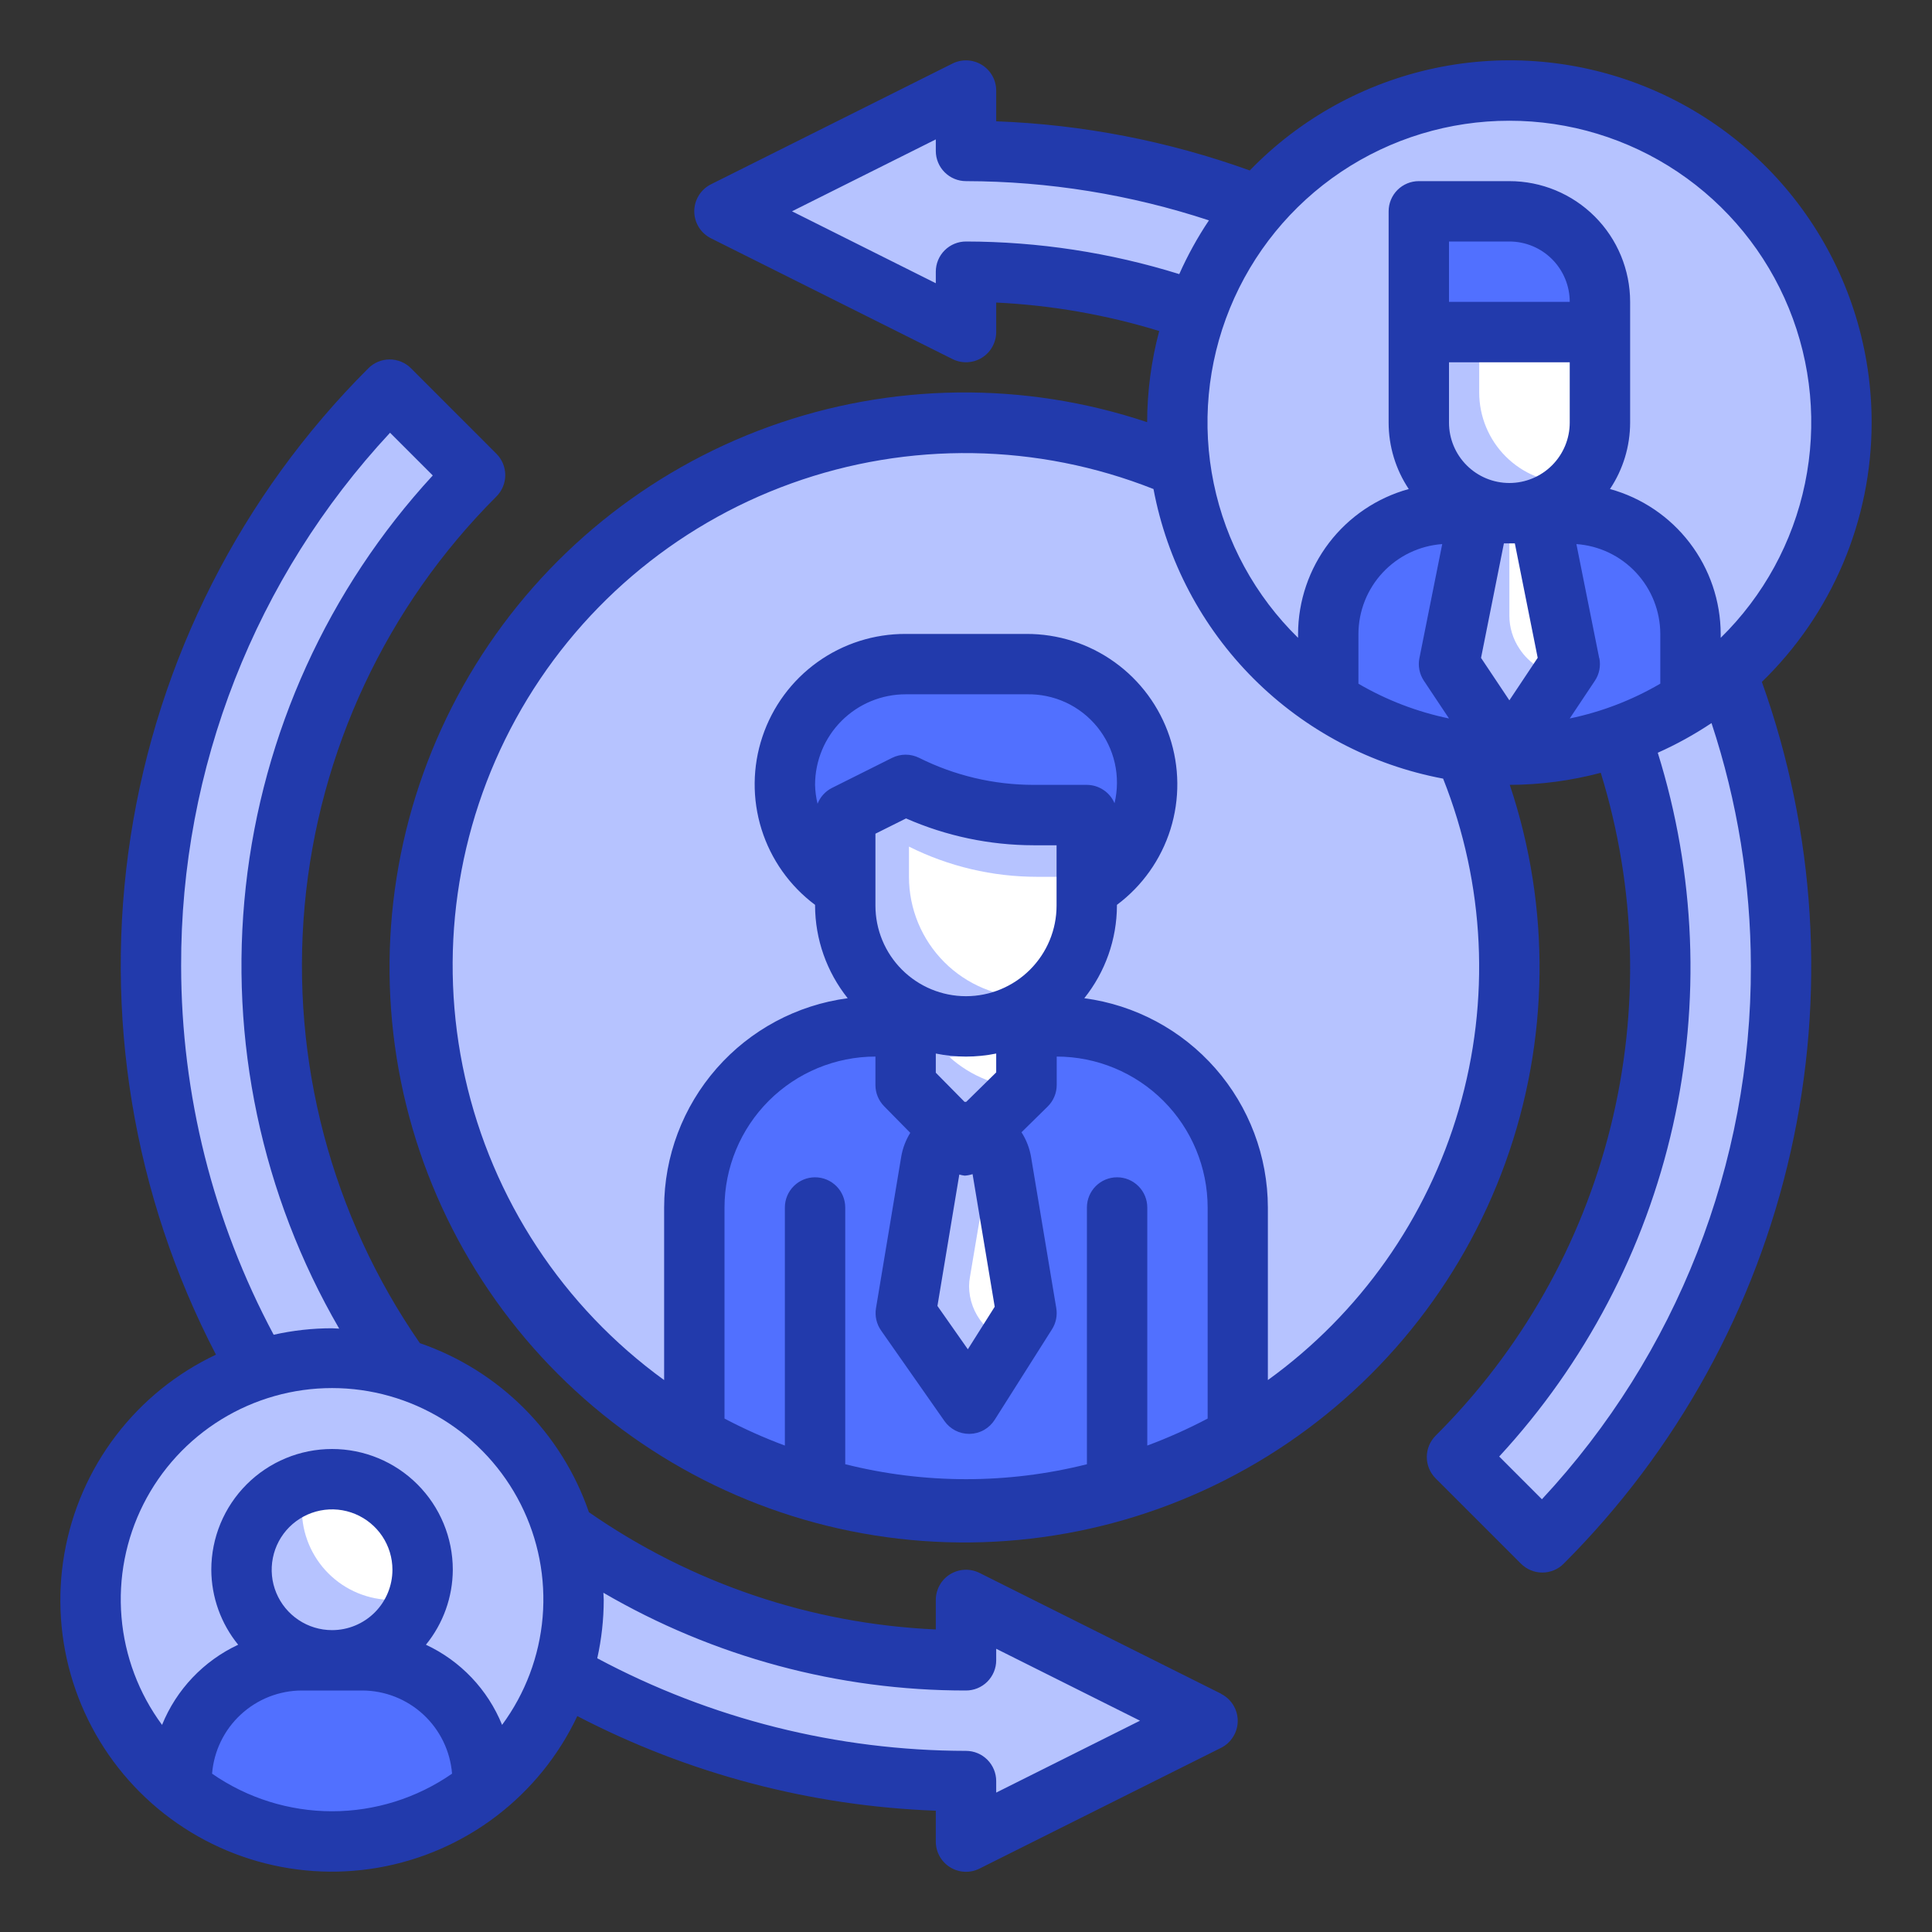
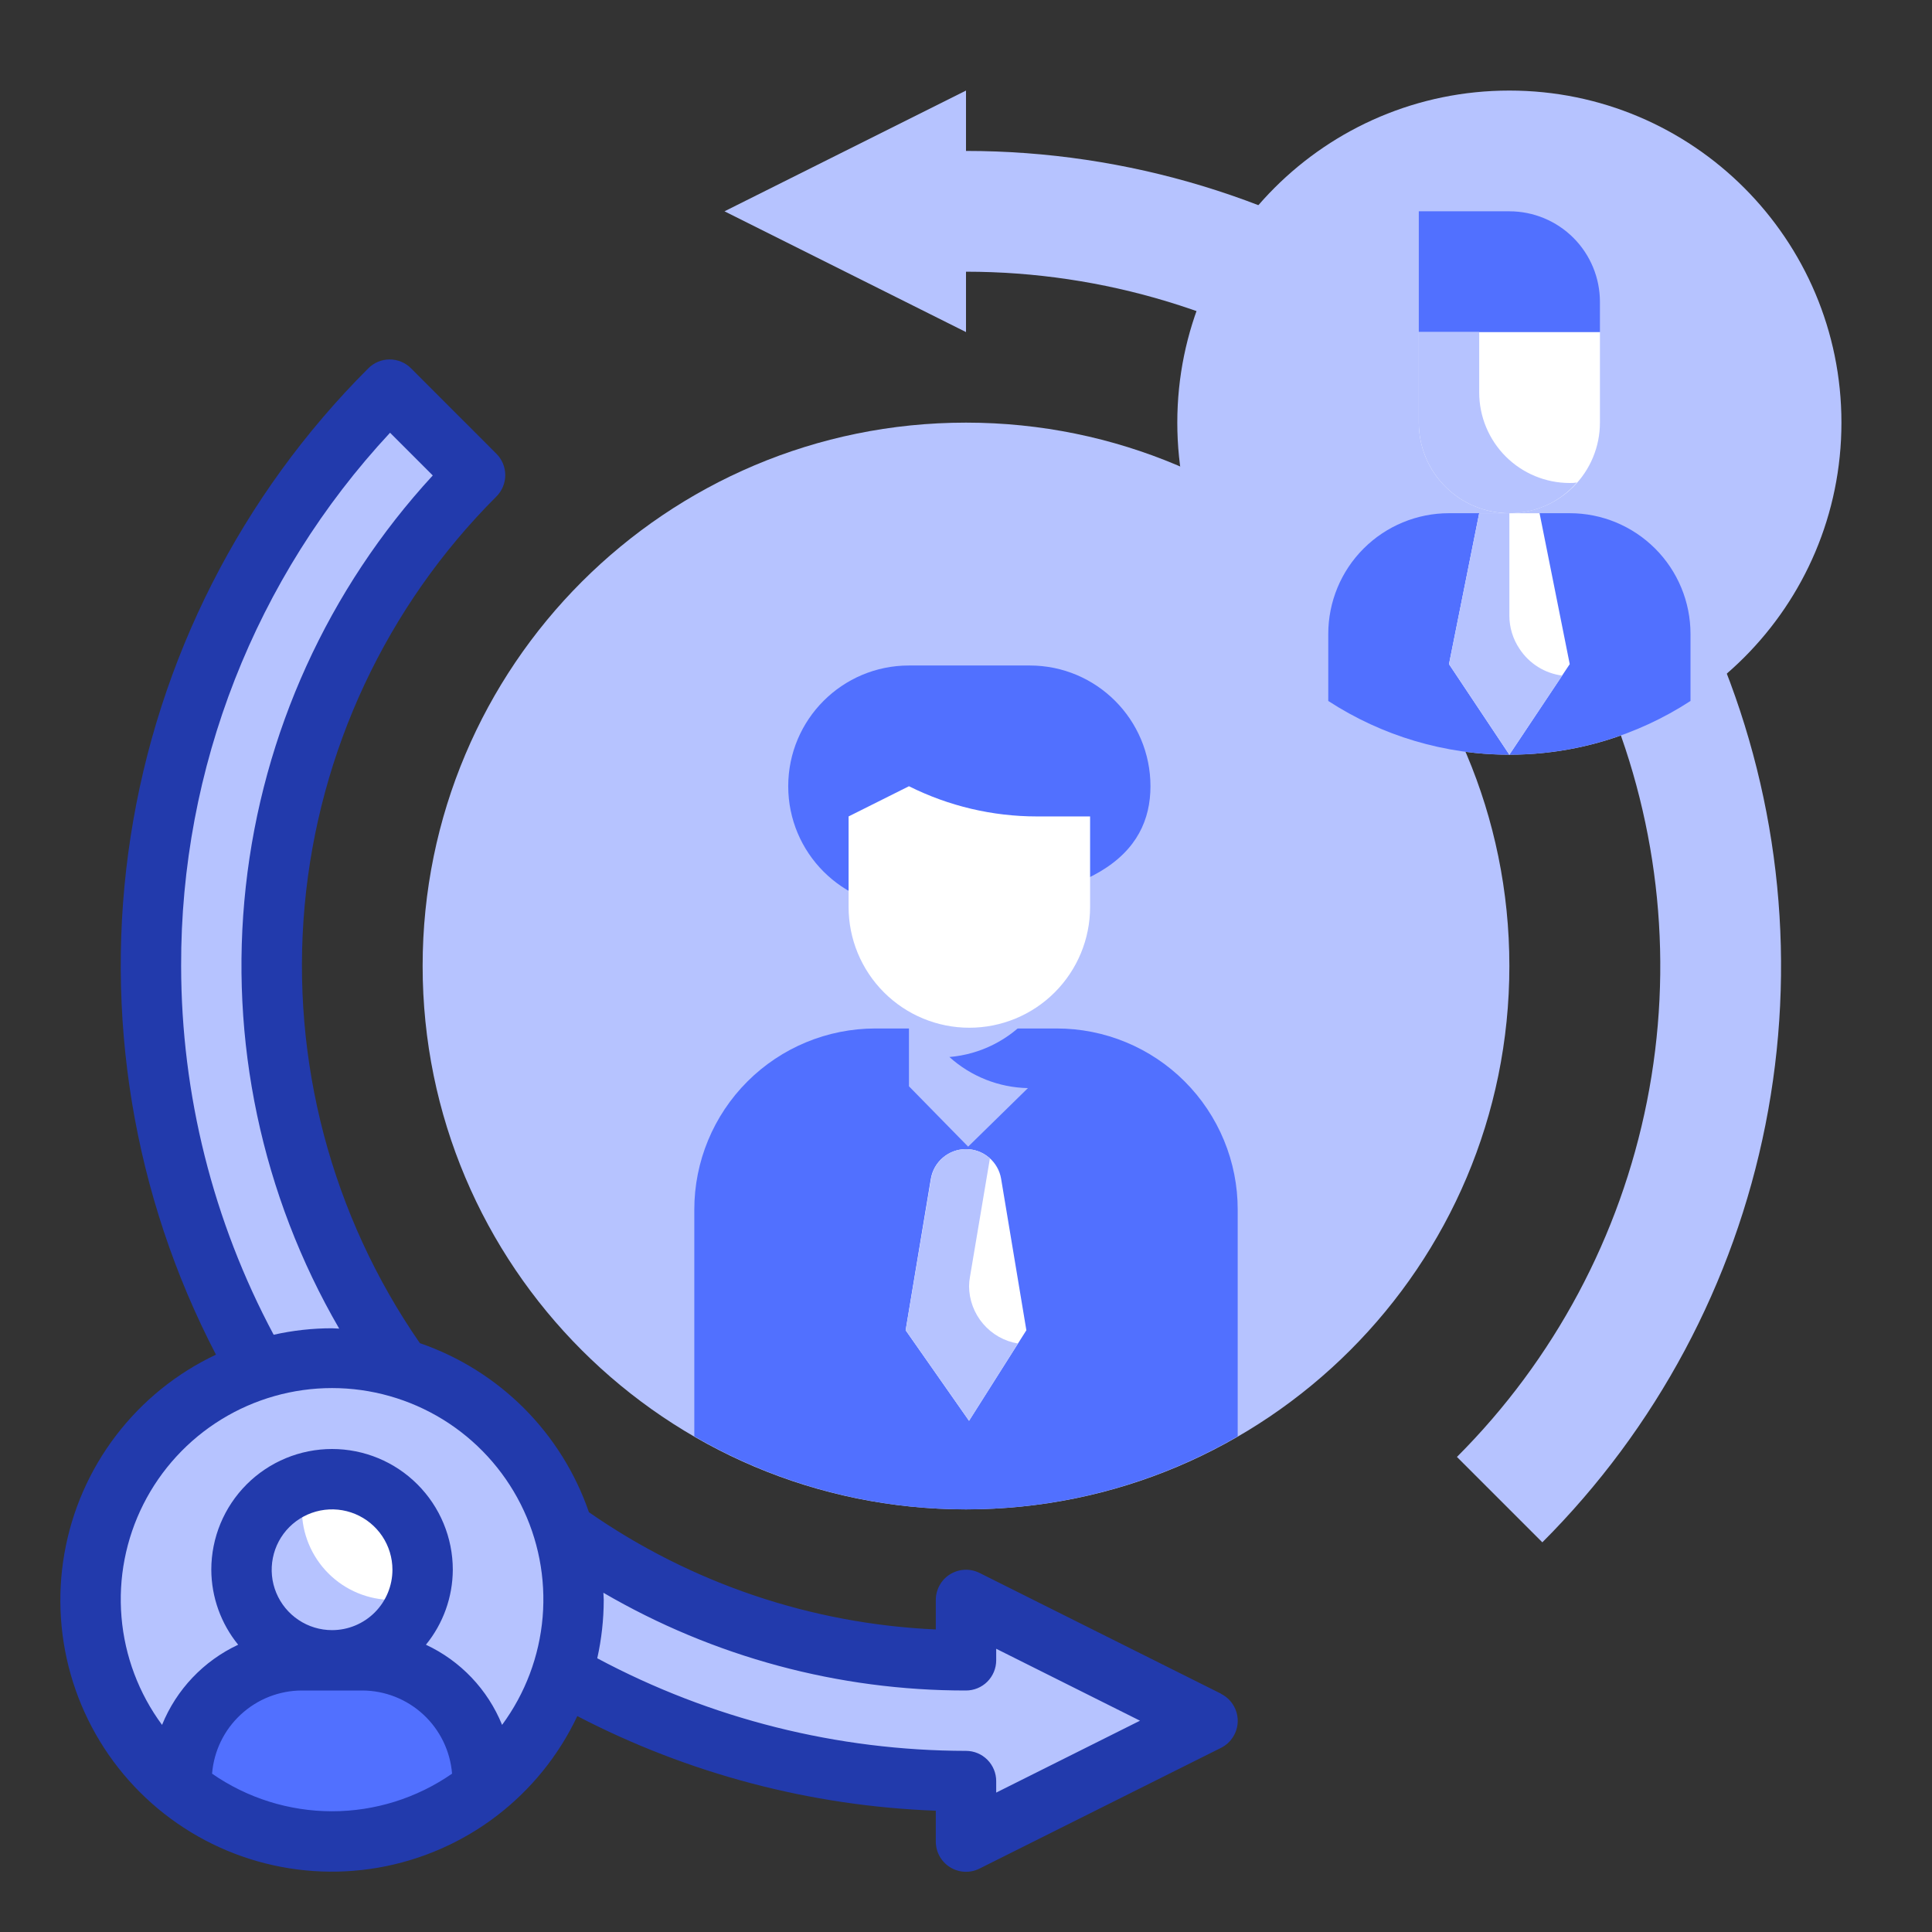
<svg xmlns="http://www.w3.org/2000/svg" width="65" height="65" viewBox="0 0 65 65" fill="none">
  <rect x="0" y="0" width="65" height="65" fill="#333333" stroke="none" />
  <path d="M40.625 57.891L32.5 53.828V55.859C27.88 55.859 23.364 54.489 19.523 51.922C15.681 49.355 12.688 45.707 10.92 41.439C9.152 37.171 8.689 32.474 9.59 27.943C10.492 23.412 12.716 19.25 15.983 15.983L13.11 13.11C9.275 16.945 6.663 21.831 5.605 27.15C4.547 32.469 5.09 37.983 7.165 42.994C9.241 48.005 12.756 52.287 17.265 55.3C21.775 58.314 27.076 59.922 32.5 59.922V61.953L40.625 57.891Z" fill="#B6C3FF" />
  <path d="M32.5 5.078V3.047L24.375 7.109L32.5 11.172V9.141C37.12 9.141 41.636 10.511 45.477 13.078C49.319 15.645 52.312 19.293 54.08 23.561C55.848 27.829 56.311 32.526 55.41 37.057C54.508 41.588 52.284 45.75 49.017 49.017L51.89 51.89C55.725 48.055 58.337 43.169 59.395 37.85C60.453 32.531 59.91 27.017 57.835 22.006C55.759 16.995 52.244 12.713 47.735 9.699C43.225 6.686 37.924 5.078 32.5 5.078Z" fill="#B6C3FF" />
  <path d="M32.5 50.781C42.596 50.781 50.781 42.596 50.781 32.5C50.781 22.404 42.596 14.219 32.5 14.219C22.404 14.219 14.219 22.404 14.219 32.5C14.219 42.596 22.404 50.781 32.5 50.781Z" fill="#B6C3FF" />
  <path d="M41.641 40.696V48.324C38.863 49.933 35.71 50.781 32.5 50.781C29.29 50.781 26.137 49.933 23.359 48.324V40.696C23.359 39.08 24.001 37.53 25.144 36.387C26.287 35.244 27.837 34.602 29.453 34.602H35.547C36.347 34.601 37.14 34.758 37.88 35.064C38.62 35.37 39.292 35.819 39.858 36.385C40.424 36.951 40.873 37.623 41.179 38.363C41.485 39.103 41.642 39.896 41.641 40.696Z" fill="#5170FF" />
-   <path d="M34.644 22.39H30.581C28.338 22.39 26.519 24.208 26.519 26.452C26.519 28.696 28.338 30.515 30.581 30.515H34.644C36.888 30.515 38.706 28.696 38.706 26.452C38.706 24.208 36.888 22.39 34.644 22.39Z" fill="#5170FF" />
-   <path d="M34.644 36.552L32.577 38.584L30.581 36.552V32.49H34.644V36.552Z" fill="white" />
+   <path d="M34.644 22.39H30.581C28.338 22.39 26.519 24.208 26.519 26.452C26.519 28.696 28.338 30.515 30.581 30.515C36.888 30.515 38.706 28.696 38.706 26.452C38.706 24.208 36.888 22.39 34.644 22.39Z" fill="#5170FF" />
  <path d="M34.644 34.201C33.953 34.987 32.985 35.474 31.942 35.562C32.668 36.217 33.606 36.589 34.583 36.608L32.572 38.578L30.581 36.547V32.485H34.644V34.201Z" fill="#B6C3FF" />
  <path d="M32.613 34.577C31.535 34.577 30.502 34.149 29.74 33.387C28.978 32.625 28.55 31.592 28.55 30.515V27.468L30.581 26.452C31.917 27.12 33.39 27.468 34.884 27.468H36.675V30.515C36.675 31.592 36.247 32.625 35.485 33.387C34.724 34.149 33.69 34.577 32.613 34.577Z" fill="white" />
-   <path d="M30.581 28.483V29.499C30.581 30.576 31.01 31.61 31.771 32.371C32.533 33.133 33.567 33.561 34.644 33.561C34.894 33.565 35.143 33.538 35.386 33.48C34.807 34.02 34.084 34.38 33.304 34.514C32.524 34.649 31.722 34.553 30.996 34.238C30.27 33.923 29.652 33.403 29.217 32.741C28.783 32.08 28.551 31.306 28.55 30.515V27.468L30.581 26.452C31.919 27.12 33.393 27.468 34.888 27.468H36.675V29.499H34.888C33.393 29.499 31.919 29.152 30.581 28.483Z" fill="#B6C3FF" />
  <path d="M34.531 44.755L32.602 47.801L30.469 44.755L31.317 39.662C31.364 39.382 31.508 39.128 31.725 38.945C31.942 38.761 32.216 38.661 32.5 38.661C32.784 38.661 33.058 38.761 33.275 38.945C33.491 39.128 33.636 39.382 33.682 39.662L34.531 44.755Z" fill="white" />
  <path d="M34.249 45.201L32.603 47.801L30.471 44.755L31.324 39.666C31.357 39.453 31.448 39.254 31.586 39.089C31.724 38.923 31.904 38.798 32.107 38.728C32.31 38.657 32.529 38.642 32.74 38.686C32.951 38.73 33.146 38.83 33.304 38.976L32.634 42.957C32.614 43.061 32.604 43.166 32.603 43.272C32.606 43.736 32.773 44.184 33.074 44.537C33.375 44.89 33.791 45.126 34.249 45.201Z" fill="#B6C3FF" />
  <path d="M50.781 25.391C56.951 25.391 61.953 20.389 61.953 14.219C61.953 8.049 56.951 3.047 50.781 3.047C44.611 3.047 39.609 8.049 39.609 14.219C39.609 20.389 44.611 25.391 50.781 25.391Z" fill="#B6C3FF" />
  <path d="M56.875 21.328V23.583C55.062 24.763 52.945 25.391 50.781 25.391C48.618 25.391 46.501 24.763 44.688 23.583V21.328C44.688 20.251 45.115 19.217 45.877 18.456C46.639 17.694 47.673 17.266 48.75 17.266H52.812C53.89 17.266 54.923 17.694 55.685 18.456C56.447 19.217 56.875 20.251 56.875 21.328Z" fill="#5170FF" />
  <path d="M47.734 11.172H53.828V14.219C53.828 15.027 53.507 15.802 52.936 16.373C52.364 16.945 51.589 17.266 50.781 17.266C49.973 17.266 49.198 16.945 48.627 16.373C48.055 15.802 47.734 15.027 47.734 14.219V11.172Z" fill="white" />
  <path d="M47.734 7.109H50.781C51.589 7.109 52.364 7.43 52.936 8.002C53.507 8.573 53.828 9.348 53.828 10.156V11.172H47.734V7.109Z" fill="#5170FF" />
  <path d="M50.781 25.391L48.75 22.344L49.766 17.266H51.797L52.812 22.344L50.781 25.391Z" fill="white" />
  <path d="M53.056 16.23C52.775 16.557 52.426 16.819 52.033 16.998C51.64 17.177 51.213 17.268 50.781 17.266C49.973 17.266 49.198 16.945 48.627 16.373C48.055 15.802 47.734 15.027 47.734 14.219V11.172H49.766V13.203C49.766 14.011 50.087 14.786 50.658 15.358C51.229 15.929 52.004 16.25 52.812 16.25C52.894 16.253 52.976 16.247 53.056 16.23Z" fill="#B6C3FF" />
  <path d="M52.559 22.73L50.781 25.391L48.75 22.344L49.766 17.266H50.781V20.709C50.78 21.111 50.901 21.503 51.127 21.836C51.287 22.079 51.498 22.284 51.745 22.439C51.992 22.593 52.27 22.692 52.559 22.73Z" fill="#B6C3FF" />
  <path d="M11.172 61.953C15.659 61.953 19.297 58.315 19.297 53.828C19.297 49.341 15.659 45.703 11.172 45.703C6.685 45.703 3.047 49.341 3.047 53.828C3.047 58.315 6.685 61.953 11.172 61.953Z" fill="#B6C3FF" />
  <path d="M16.25 59.922V60.166C14.81 61.323 13.019 61.953 11.172 61.953C9.325 61.953 7.533 61.323 6.094 60.166V59.922C6.094 58.844 6.522 57.811 7.284 57.049C8.046 56.287 9.079 55.859 10.156 55.859H12.188C13.265 55.859 14.298 56.287 15.06 57.049C15.822 57.811 16.25 58.844 16.25 59.922Z" fill="#5170FF" />
  <path d="M11.172 55.859C12.855 55.859 14.219 54.495 14.219 52.812C14.219 51.13 12.855 49.766 11.172 49.766C9.489 49.766 8.125 51.13 8.125 52.812C8.125 54.495 9.489 55.859 11.172 55.859Z" fill="white" />
  <path d="M14.087 53.696C13.934 54.2 13.654 54.656 13.273 55.019C12.892 55.383 12.423 55.641 11.912 55.769C11.401 55.898 10.866 55.891 10.358 55.751C9.851 55.61 9.388 55.341 9.016 54.968C8.644 54.596 8.374 54.134 8.234 53.626C8.093 53.118 8.087 52.583 8.215 52.072C8.343 51.562 8.602 51.093 8.965 50.712C9.328 50.331 9.784 50.05 10.288 49.898C10.203 50.184 10.158 50.482 10.156 50.781C10.156 51.589 10.477 52.364 11.049 52.936C11.62 53.507 12.395 53.828 13.203 53.828C13.502 53.826 13.8 53.782 14.087 53.696Z" fill="#B6C3FF" />
  <path d="M41.079 56.982L32.954 52.919C32.799 52.842 32.627 52.805 32.454 52.813C32.281 52.821 32.113 52.873 31.966 52.964C31.818 53.055 31.697 53.182 31.613 53.333C31.528 53.485 31.484 53.655 31.484 53.828V54.821C27.299 54.636 23.253 53.268 19.814 50.877C19.36 49.559 18.612 48.362 17.627 47.376C16.641 46.391 15.444 45.643 14.126 45.189C11.15 40.892 9.778 35.685 10.249 30.479C10.72 25.273 13.003 20.397 16.702 16.703C16.892 16.512 16.999 16.254 16.999 15.985C16.999 15.716 16.892 15.457 16.702 15.267L13.828 12.391C13.637 12.2 13.379 12.093 13.11 12.093C12.84 12.093 12.582 12.2 12.392 12.391C8.118 16.657 5.316 22.176 4.395 28.144C3.473 34.112 4.479 40.219 7.266 45.576C5.941 46.201 4.786 47.136 3.899 48.301C3.011 49.466 2.417 50.827 2.166 52.27C1.914 53.713 2.014 55.195 2.456 56.592C2.898 57.988 3.669 59.258 4.705 60.294C5.74 61.329 7.01 62.101 8.406 62.543C9.802 62.986 11.284 63.086 12.727 62.835C14.17 62.584 15.532 61.99 16.697 61.103C17.863 60.215 18.797 59.061 19.423 57.736C23.158 59.677 27.278 60.764 31.484 60.919V61.953C31.483 62.127 31.527 62.298 31.611 62.45C31.695 62.602 31.816 62.729 31.963 62.821C32.111 62.913 32.279 62.965 32.453 62.973C32.626 62.981 32.799 62.945 32.954 62.867L41.079 58.805C41.248 58.721 41.39 58.591 41.489 58.43C41.589 58.27 41.642 58.084 41.642 57.896C41.642 57.707 41.589 57.522 41.489 57.361C41.39 57.201 41.248 57.071 41.079 56.987V56.982ZM6.094 32.5C6.075 25.844 8.588 19.431 13.123 14.559L14.56 15.996C11.04 19.818 8.835 24.666 8.269 29.831C7.702 34.995 8.804 40.206 11.412 44.7C11.33 44.7 11.251 44.688 11.17 44.688C10.509 44.688 9.851 44.762 9.207 44.906C7.167 41.089 6.098 36.828 6.094 32.5ZM7.135 59.673C7.196 58.913 7.54 58.203 8.1 57.685C8.659 57.166 9.393 56.877 10.156 56.875H12.187C12.95 56.877 13.684 57.166 14.244 57.685C14.803 58.203 15.148 58.913 15.209 59.673C14.024 60.496 12.615 60.938 11.172 60.938C9.729 60.938 8.32 60.496 7.135 59.673ZM11.172 54.844C10.77 54.844 10.377 54.725 10.043 54.501C9.709 54.278 9.449 53.961 9.295 53.59C9.141 53.219 9.101 52.81 9.18 52.416C9.258 52.022 9.451 51.66 9.735 51.376C10.02 51.092 10.382 50.899 10.775 50.82C11.169 50.742 11.578 50.782 11.949 50.936C12.32 51.09 12.637 51.35 12.861 51.684C13.084 52.018 13.203 52.411 13.203 52.812C13.203 53.351 12.989 53.868 12.608 54.249C12.227 54.63 11.71 54.844 11.172 54.844ZM16.892 58.032C16.409 56.842 15.494 55.879 14.33 55.335C14.911 54.622 15.23 53.732 15.234 52.812C15.234 51.735 14.806 50.702 14.044 49.94C13.283 49.178 12.249 48.75 11.172 48.75C10.094 48.75 9.061 49.178 8.299 49.94C7.537 50.702 7.109 51.735 7.109 52.812C7.113 53.732 7.432 54.622 8.013 55.335C6.85 55.879 5.935 56.842 5.452 58.032C4.67 56.973 4.198 55.719 4.088 54.408C3.977 53.097 4.232 51.781 4.825 50.606C5.418 49.432 6.325 48.445 7.446 47.755C8.566 47.066 9.856 46.7 11.172 46.7C12.487 46.7 13.777 47.066 14.898 47.755C16.018 48.445 16.925 49.432 17.518 50.606C18.111 51.781 18.367 53.097 18.256 54.408C18.145 55.719 17.673 56.973 16.892 58.032ZM33.516 60.31V59.922C33.516 59.653 33.408 59.394 33.218 59.204C33.028 59.013 32.769 58.906 32.5 58.906C28.172 58.901 23.911 57.831 20.094 55.791C20.238 55.147 20.311 54.489 20.312 53.828C20.312 53.747 20.302 53.668 20.3 53.586C24.003 55.745 28.214 56.88 32.5 56.875C32.769 56.875 33.028 56.768 33.218 56.578C33.408 56.387 33.516 56.129 33.516 55.859V55.471L38.354 57.891L33.516 60.31Z" fill="#223AAC" />
-   <path d="M62.969 14.219C62.971 11.793 62.249 9.421 60.895 7.409C59.541 5.396 57.617 3.833 55.368 2.922C53.12 2.01 50.651 1.791 48.278 2.292C45.904 2.794 43.734 3.992 42.047 5.735C39.306 4.747 36.428 4.188 33.516 4.081V3.047C33.516 2.874 33.471 2.703 33.387 2.552C33.303 2.401 33.181 2.274 33.034 2.183C32.887 2.092 32.719 2.04 32.546 2.032C32.373 2.024 32.201 2.06 32.046 2.138L23.921 6.2C23.752 6.285 23.61 6.414 23.51 6.575C23.411 6.735 23.358 6.921 23.358 7.109C23.358 7.298 23.411 7.483 23.51 7.644C23.61 7.804 23.752 7.934 23.921 8.018L32.046 12.081C32.201 12.158 32.373 12.195 32.546 12.187C32.719 12.179 32.887 12.127 33.034 12.036C33.181 11.945 33.303 11.818 33.387 11.666C33.471 11.515 33.516 11.345 33.516 11.172V10.179C35.377 10.268 37.219 10.59 39 11.137C38.734 12.138 38.597 13.169 38.594 14.204C34.459 12.82 29.978 12.873 25.877 14.354C21.776 15.836 18.296 18.66 16.002 22.367C13.707 26.075 12.732 30.449 13.234 34.78C13.737 39.111 15.688 43.145 18.771 46.228C21.855 49.312 25.889 51.263 30.22 51.766C34.551 52.268 38.925 51.293 42.633 48.998C46.34 46.703 49.164 43.224 50.645 39.123C52.127 35.022 52.18 30.541 50.795 26.406C51.829 26.402 52.858 26.265 53.856 26C55.05 29.871 55.164 33.994 54.184 37.925C53.205 41.855 51.17 45.444 48.3 48.302C48.11 48.493 48.003 48.751 48.003 49.02C48.003 49.289 48.11 49.548 48.3 49.738L51.172 52.609C51.363 52.8 51.621 52.907 51.89 52.907C52.16 52.907 52.418 52.8 52.608 52.609C56.417 48.804 59.066 43.995 60.246 38.743C61.427 33.49 61.09 28.011 59.276 22.942C60.444 21.809 61.373 20.454 62.008 18.955C62.642 17.457 62.969 15.846 62.969 14.219ZM50.965 18.281L51.734 22.131L50.781 23.562L49.828 22.134L50.597 18.281H50.965ZM48.75 12.188H52.812V14.219C52.812 14.758 52.598 15.274 52.217 15.655C51.837 16.036 51.32 16.25 50.781 16.25C50.242 16.25 49.726 16.036 49.345 15.655C48.964 15.274 48.75 14.758 48.75 14.219V12.188ZM48.75 10.156V8.125H50.781C51.32 8.125 51.837 8.339 52.217 8.72C52.598 9.101 52.812 9.618 52.812 10.156H48.75ZM48.522 18.305L47.755 22.141C47.728 22.271 47.728 22.406 47.754 22.537C47.78 22.668 47.831 22.792 47.905 22.903L48.75 24.172C47.678 23.95 46.648 23.555 45.703 23.003V21.328C45.705 20.562 45.997 19.824 46.52 19.264C47.043 18.703 47.758 18.36 48.522 18.305ZM53.804 22.145L53.036 18.305C53.801 18.359 54.517 18.701 55.041 19.262C55.565 19.823 55.857 20.561 55.859 21.328V23.001C54.914 23.554 53.885 23.95 52.812 24.172L53.654 22.909C53.73 22.798 53.782 22.672 53.808 22.54C53.834 22.408 53.834 22.273 53.808 22.141L53.804 22.145ZM50.781 4.062C52.798 4.061 54.769 4.66 56.444 5.783C58.119 6.907 59.421 8.504 60.184 10.371C60.947 12.238 61.136 14.29 60.727 16.265C60.319 18.24 59.331 20.048 57.891 21.459V21.328C57.887 20.22 57.522 19.144 56.849 18.264C56.176 17.383 55.234 16.747 54.166 16.453C54.608 15.791 54.843 15.014 54.844 14.219V10.156C54.844 9.079 54.416 8.045 53.654 7.284C52.892 6.522 51.859 6.094 50.781 6.094H47.734C47.465 6.094 47.207 6.201 47.016 6.391C46.826 6.582 46.719 6.84 46.719 7.109V14.219C46.719 15.014 46.955 15.791 47.396 16.453C46.328 16.747 45.386 17.383 44.713 18.264C44.041 19.144 43.675 20.22 43.672 21.328V21.459C42.231 20.048 41.243 18.24 40.835 16.265C40.426 14.29 40.616 12.238 41.379 10.371C42.142 8.504 43.443 6.907 45.118 5.783C46.793 4.66 48.764 4.061 50.781 4.062ZM32.5 8.125C32.23 8.125 31.972 8.232 31.782 8.422C31.591 8.613 31.484 8.871 31.484 9.141V9.529L26.646 7.109L31.484 4.69V5.078C31.484 5.347 31.591 5.606 31.782 5.796C31.972 5.987 32.23 6.094 32.5 6.094C35.277 6.099 38.035 6.545 40.673 7.414C40.289 7.987 39.956 8.592 39.675 9.222C37.352 8.499 34.933 8.129 32.5 8.125ZM28.437 49.263V40.625C28.437 40.356 28.33 40.097 28.14 39.907C27.949 39.716 27.691 39.609 27.422 39.609C27.152 39.609 26.894 39.716 26.704 39.907C26.513 40.097 26.406 40.356 26.406 40.625V48.634C25.71 48.376 25.032 48.072 24.375 47.726V40.625C24.377 39.279 24.912 37.988 25.864 37.036C26.816 36.084 28.107 35.548 29.453 35.547V36.506C29.453 36.772 29.558 37.027 29.744 37.217L30.625 38.113C30.472 38.36 30.368 38.634 30.32 38.92L29.472 44.011C29.428 44.274 29.489 44.543 29.642 44.762L31.775 47.809C31.868 47.942 31.993 48.051 32.138 48.127C32.282 48.202 32.443 48.241 32.606 48.241H32.63C32.797 48.237 32.961 48.192 33.107 48.109C33.252 48.027 33.375 47.91 33.465 47.768L35.394 44.721C35.528 44.51 35.578 44.257 35.537 44.01L34.688 38.919C34.637 38.625 34.528 38.344 34.367 38.094L35.247 37.229C35.344 37.134 35.42 37.021 35.472 36.897C35.525 36.772 35.552 36.639 35.552 36.504V35.547C36.898 35.548 38.189 36.084 39.141 37.036C40.093 37.988 40.628 39.279 40.63 40.625V47.726C39.973 48.072 39.295 48.376 38.599 48.634V40.625C38.599 40.356 38.492 40.097 38.301 39.907C38.111 39.716 37.852 39.609 37.583 39.609C37.314 39.609 37.055 39.716 36.865 39.907C36.675 40.097 36.568 40.356 36.568 40.625V49.263C33.901 49.933 31.109 49.933 28.442 49.263H28.437ZM27.422 26.406C27.422 25.598 27.743 24.823 28.314 24.252C28.886 23.68 29.661 23.359 30.469 23.359H34.531C34.987 23.348 35.439 23.441 35.853 23.631C36.267 23.822 36.631 24.106 36.918 24.46C37.204 24.814 37.406 25.23 37.506 25.674C37.606 26.119 37.603 26.581 37.497 27.024C37.419 26.84 37.288 26.684 37.122 26.575C36.956 26.465 36.761 26.406 36.562 26.406H34.771C33.435 26.405 32.118 26.094 30.923 25.497C30.782 25.427 30.626 25.39 30.469 25.39C30.311 25.39 30.156 25.427 30.015 25.497L27.983 26.513C27.765 26.625 27.596 26.813 27.506 27.041C27.455 26.833 27.427 26.62 27.422 26.406ZM32.5 33.516C31.692 33.516 30.917 33.195 30.345 32.623C29.774 32.052 29.453 31.277 29.453 30.469V28.049L30.483 27.535C31.834 28.128 33.294 28.436 34.771 28.438H35.547V30.469C35.547 31.277 35.226 32.052 34.654 32.623C34.083 33.195 33.308 33.516 32.5 33.516ZM32.275 39.516C32.334 39.534 32.394 39.546 32.455 39.553H32.463C32.551 39.547 32.638 39.53 32.721 39.502L33.466 43.964L32.562 45.395L31.539 43.937L32.275 39.516ZM33.516 36.08L32.507 37.071H32.5C32.484 37.071 32.467 37.071 32.451 37.071L31.484 36.09V35.445C32.154 35.582 32.845 35.582 33.516 35.445V36.08ZM42.656 46.431V40.625C42.653 38.903 42.026 37.24 40.89 35.945C39.754 34.65 38.187 33.811 36.48 33.584C37.187 32.699 37.574 31.601 37.578 30.469V30.443C38.431 29.806 39.061 28.916 39.379 27.901C39.697 26.884 39.686 25.794 39.349 24.785C39.011 23.775 38.364 22.897 37.499 22.277C36.634 21.656 35.596 21.324 34.531 21.328H30.469C29.404 21.324 28.366 21.656 27.5 22.277C26.636 22.897 25.988 23.775 25.651 24.785C25.313 25.794 25.303 26.884 25.621 27.901C25.939 28.916 26.569 29.806 27.422 30.443V30.469C27.426 31.601 27.813 32.699 28.52 33.584C26.812 33.811 25.245 34.65 24.11 35.945C22.974 37.24 22.346 38.903 22.344 40.625V46.431C18.945 43.966 16.564 40.346 15.646 36.249C14.728 32.153 15.336 27.862 17.357 24.182C19.378 20.503 22.672 17.687 26.622 16.264C30.571 14.841 34.904 14.908 38.808 16.453C39.262 18.869 40.435 21.092 42.174 22.831C43.912 24.569 46.135 25.742 48.552 26.196C49.962 29.744 50.148 33.661 49.08 37.326C48.012 40.992 45.751 44.196 42.656 46.431ZM58.906 32.5C58.925 39.156 56.412 45.57 51.876 50.441L50.439 49.003C53.33 45.873 55.345 42.036 56.282 37.879C57.218 33.722 57.043 29.392 55.774 25.325C56.404 25.044 57.008 24.71 57.582 24.327C58.453 26.964 58.9 29.723 58.906 32.5Z" fill="#223AAC" />
</svg>